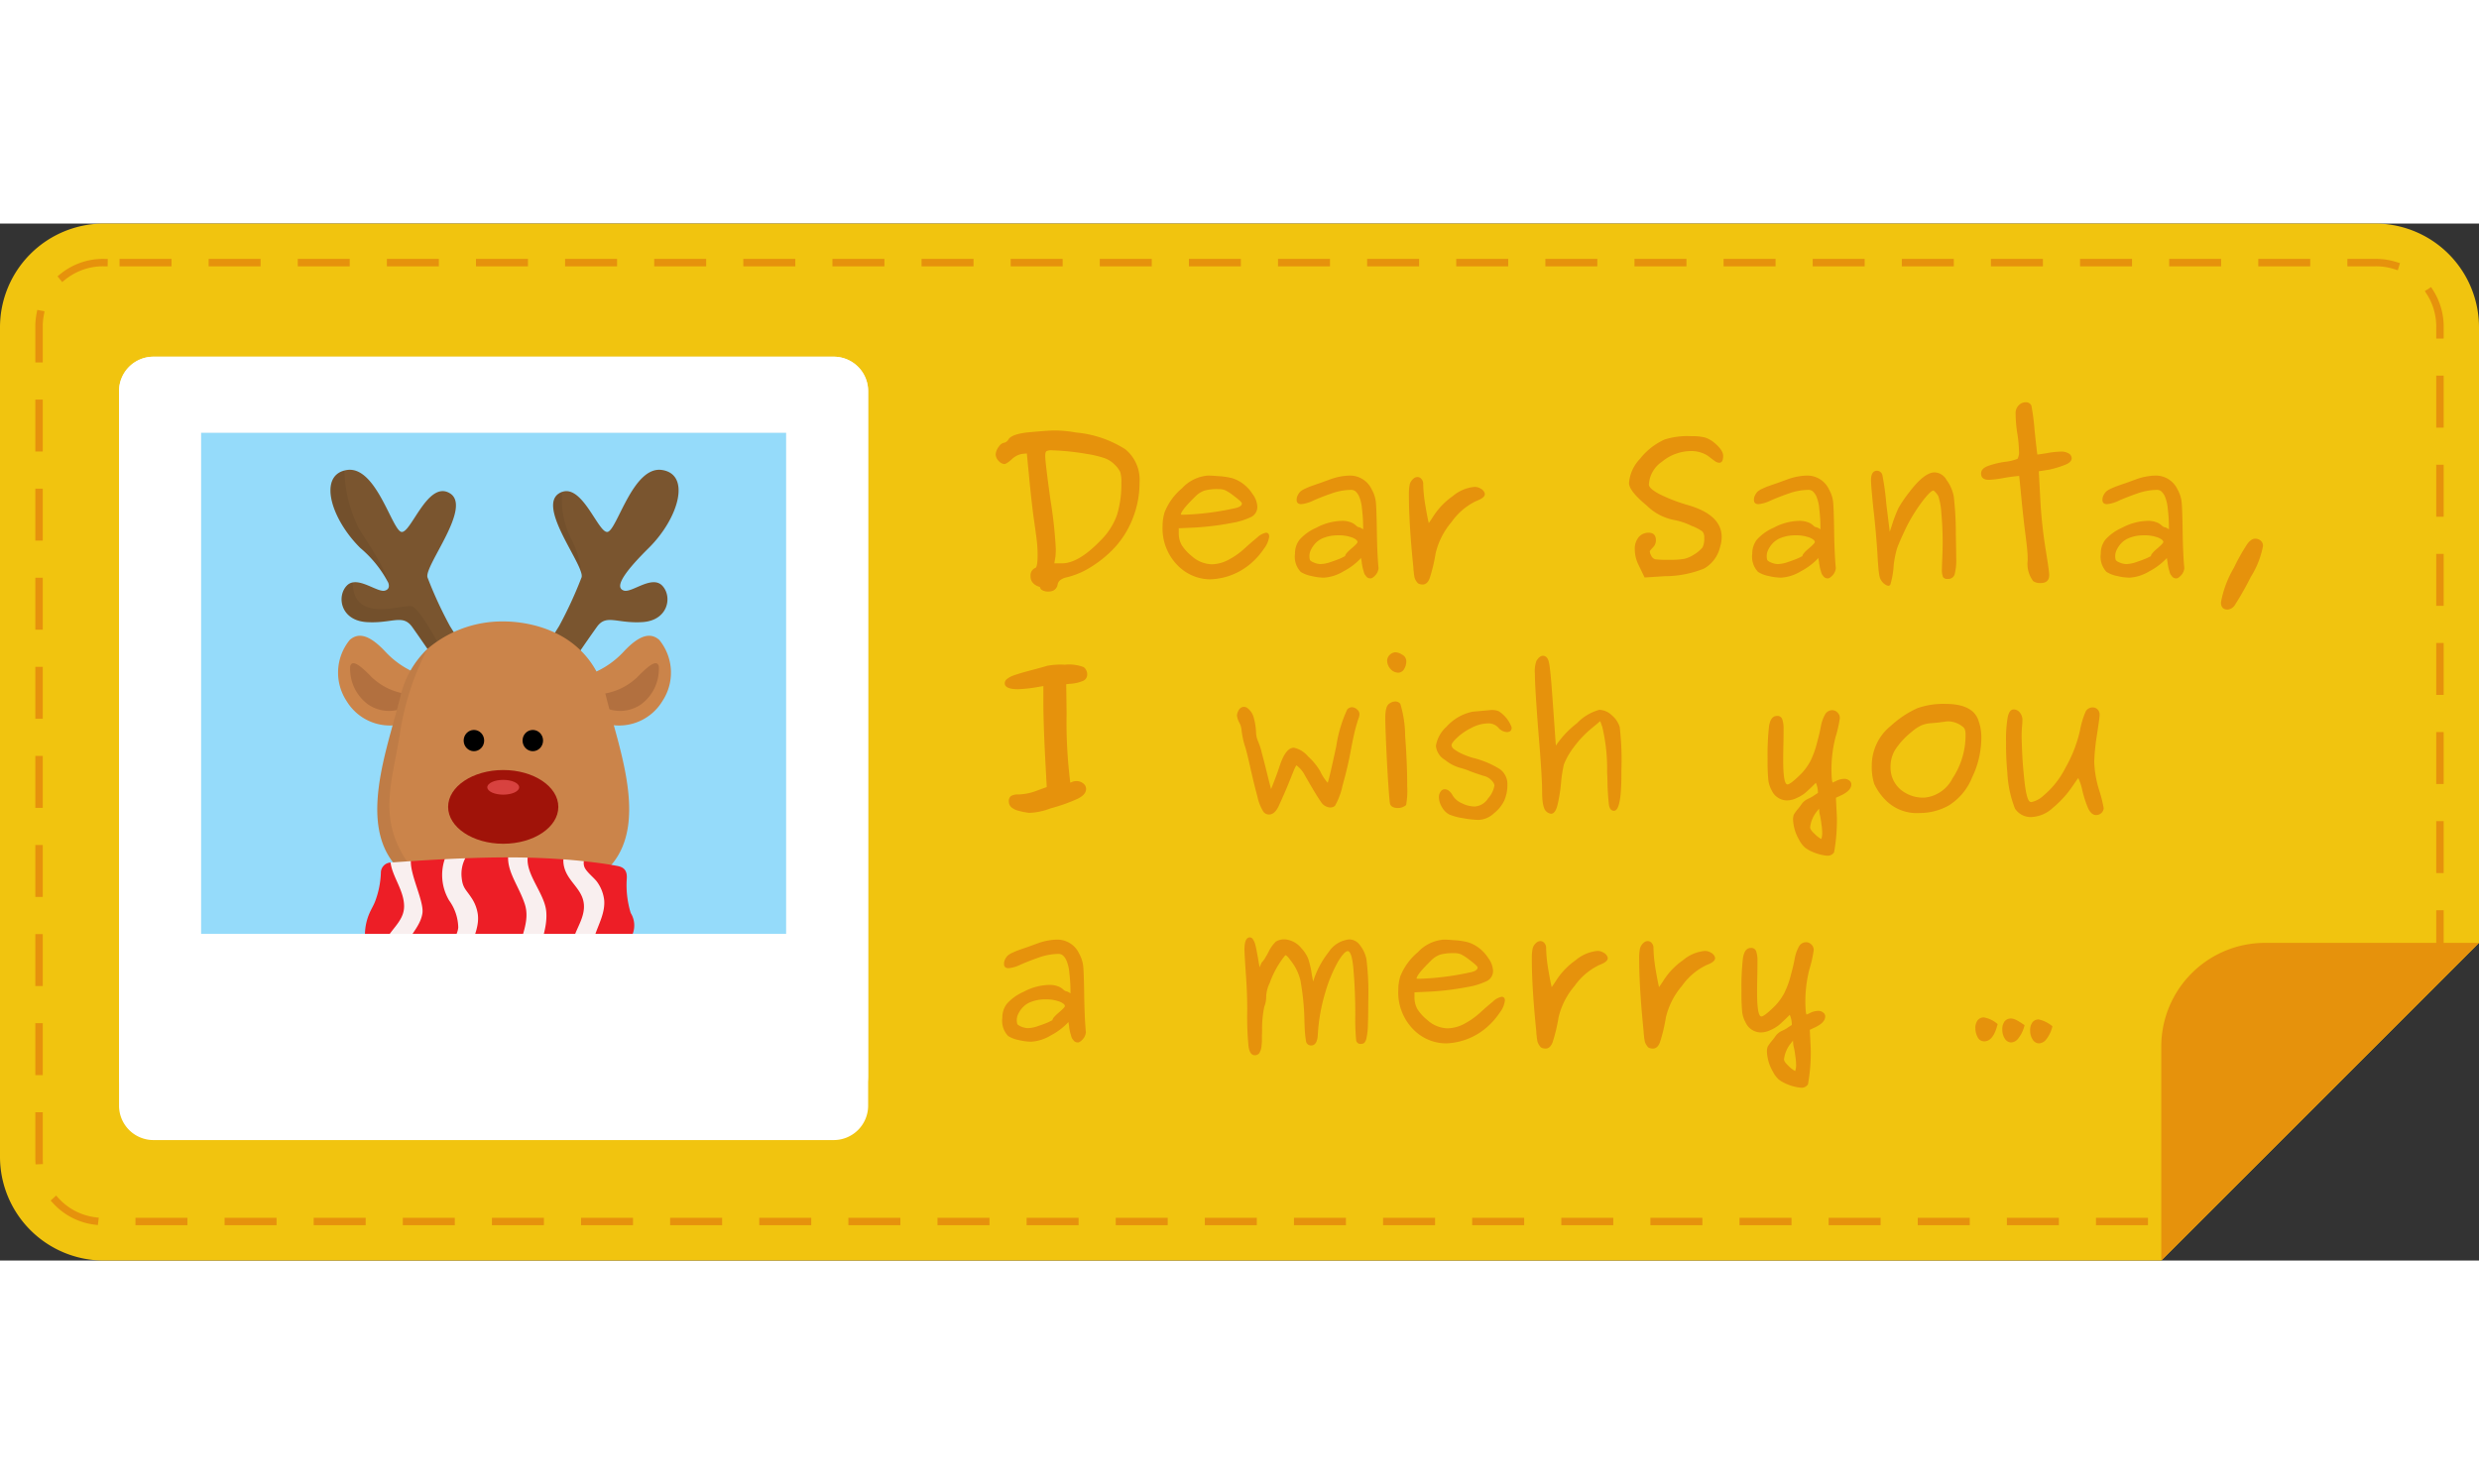
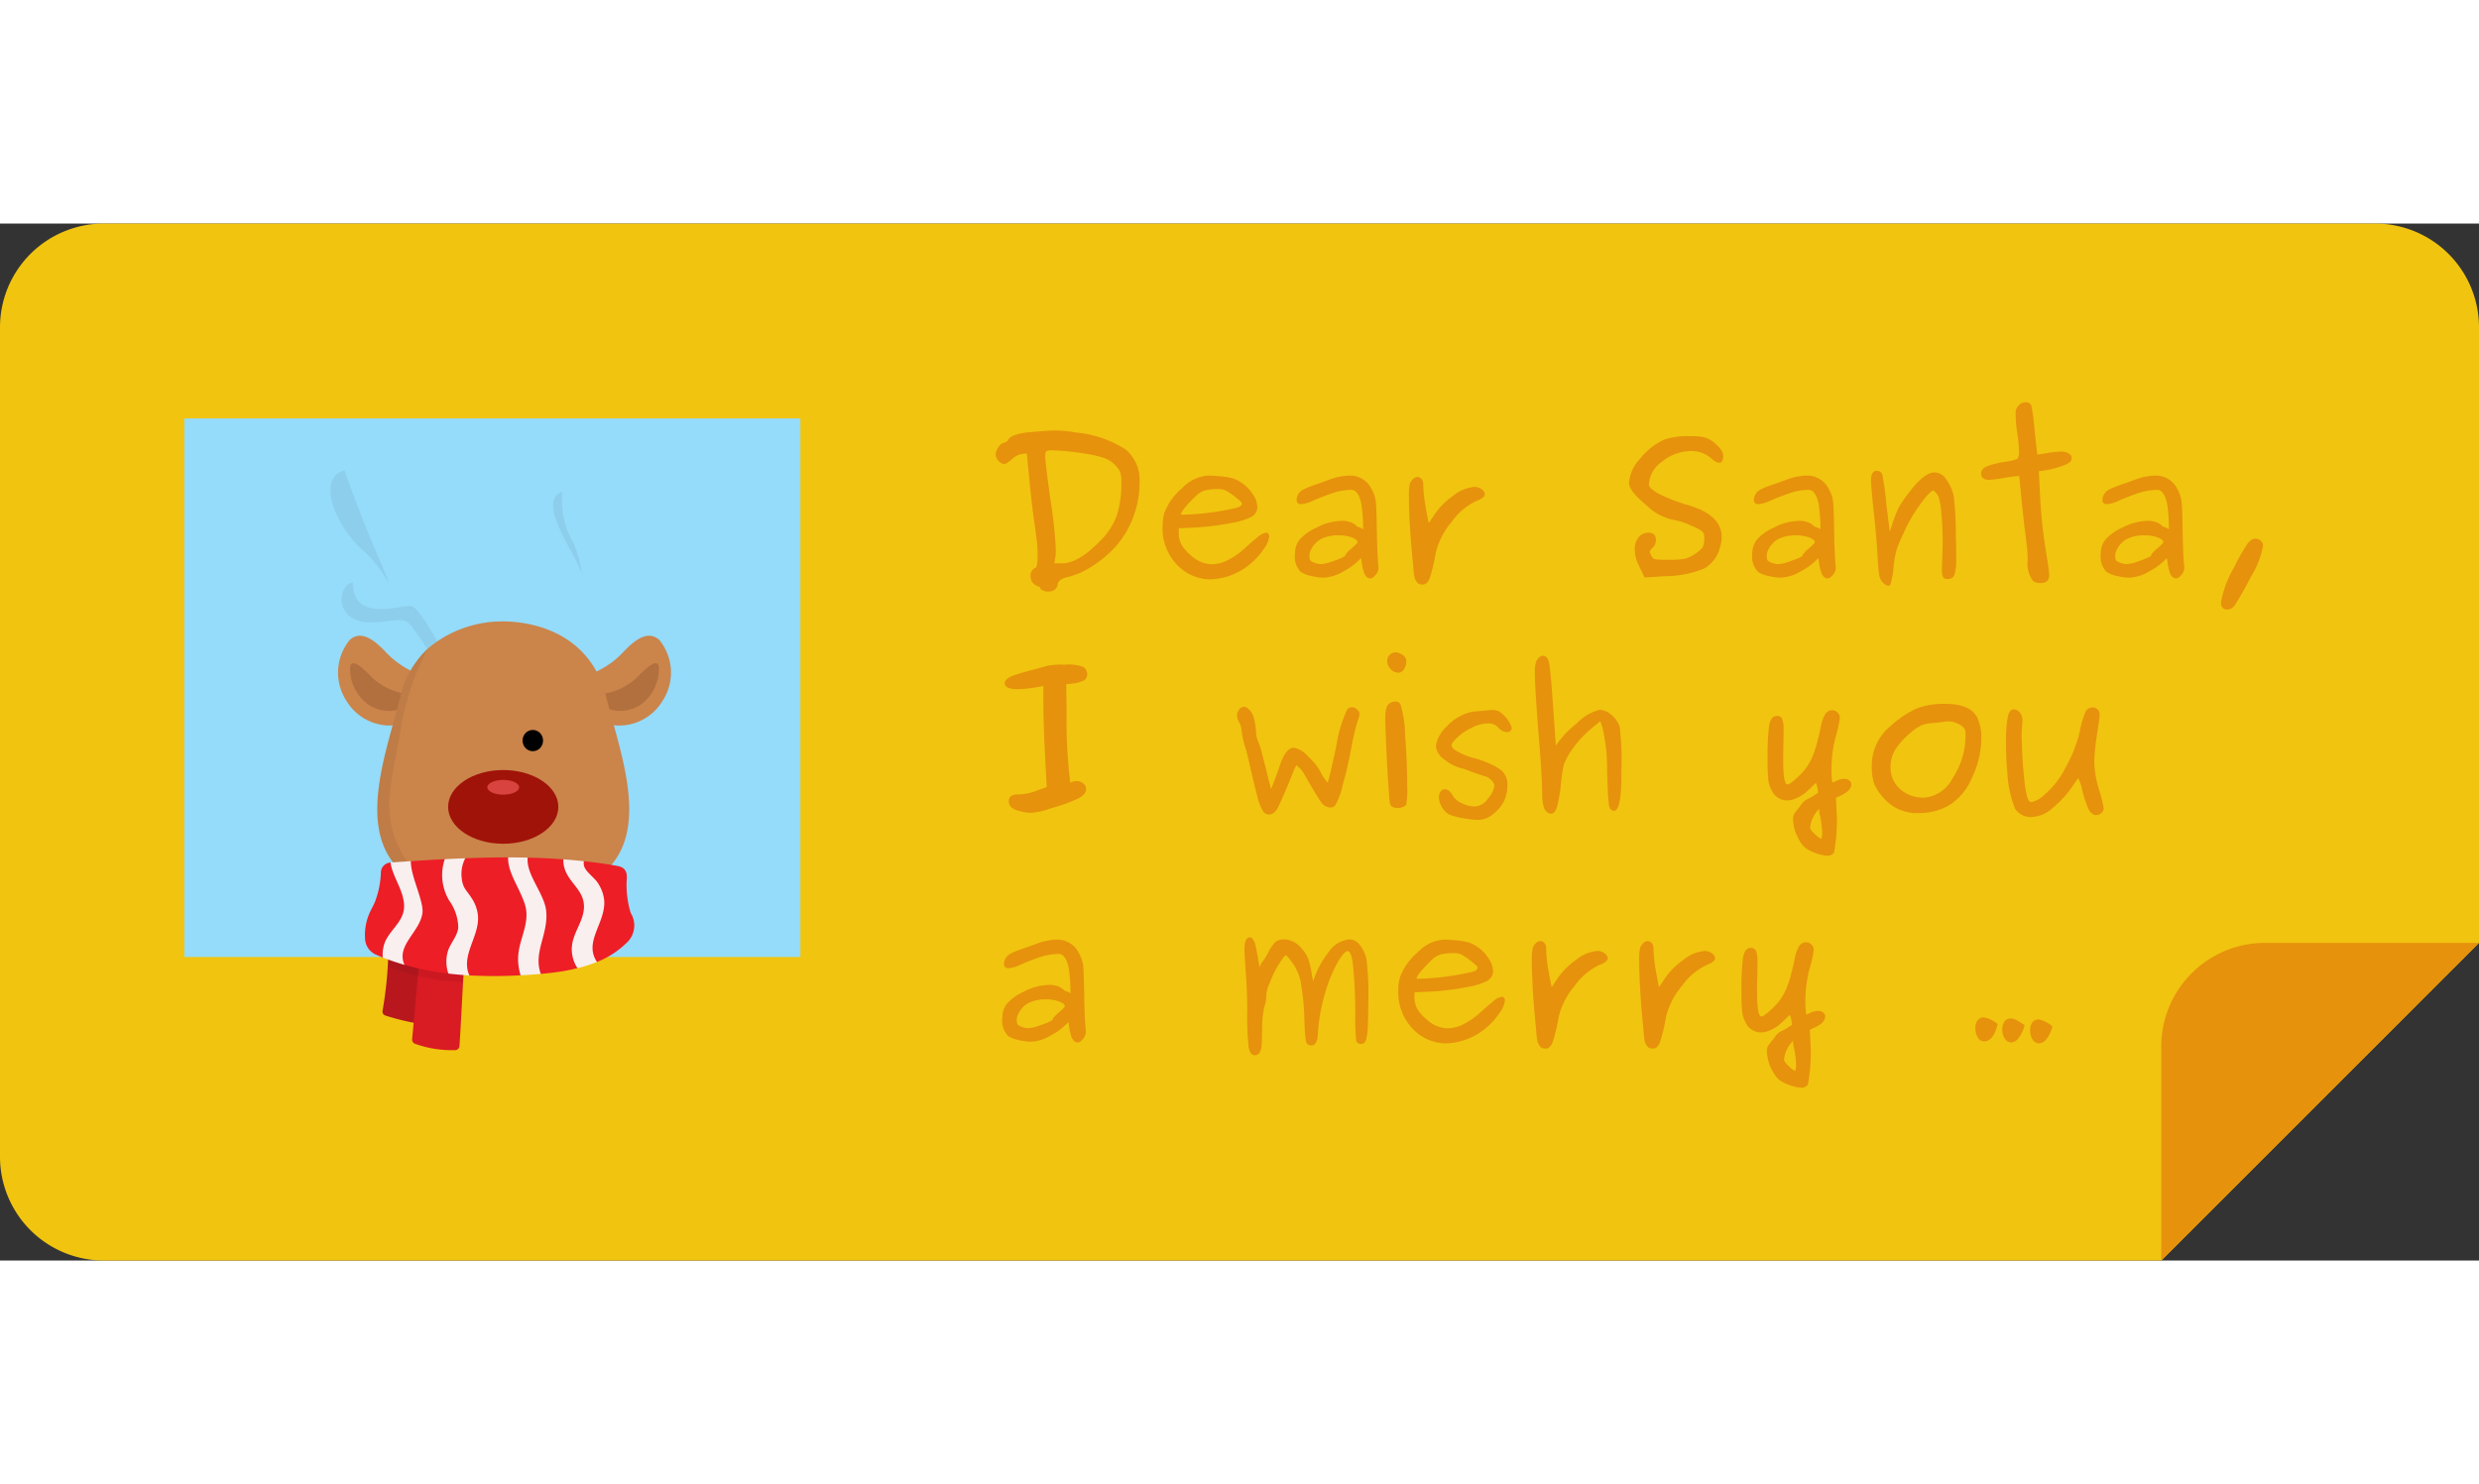
<svg xmlns="http://www.w3.org/2000/svg" width="227.107" height="136" viewBox="0 0 227.107 95.025">
  <rect x="0" y="0" width="227.107" height="95.025" fill="#333333" stroke="none" />
  <path fill="#f1c40f" fill-rule="evenodd" d="M9.528,0A9.508,9.508,0,0,0,0,9.528V85.496a9.508,9.508,0,0,0,9.528,9.528H197.999l29.108-29.108V9.528A9.508,9.508,0,0,0,217.579 0H9.528Z" />
  <rect width="56.439" height="49.354" x="16.888" y="17.857" fill="#95dbfa" />
-   <path fill="#7a552f" d="M60.675 33.185c.945.998.543 3.188-1.819 3.336-2.368.148-3.312-.773-4.18.449C53.802 38.186 52.332 40.353 52.332 40.353l-2.315-1.541 1.199-1.919a37.972 37.972 0 0 0 2.067-4.482.402.402 0 0 0 .012-.124s0-.035-.006-.094c-.195-1.447-4.003-6.271-2.072-7.469a1.277 1.277 0 0 1 .289-.136c1.895-.667 3.336 3.856 4.163 3.667.874-.195 2.315-6.07 4.978-5.674 2.669.402 1.547 4.411-1.216 7.15-2.763 2.734-2.988 3.679-2.267 3.903C57.888 33.858 59.725 32.187 60.675 33.185ZM42.419 38.812 40.104 40.353s-.313-.466-.738-1.081c-.496-.72-1.134-1.647-1.6-2.303-.709-.986-1.458-.579-2.964-.461a8.212 8.212 0 0 1-1.216.012c-2.368-.148-2.763-2.338-1.819-3.336a.997.997 0 0 1 .555-.301c.992-.177 2.356.933 2.952.75.295-.094.437-.307.301-.714a10.579 10.579 0 0 0-2.563-3.188c-2.681-2.657-3.814-6.507-1.452-7.103a2.257 2.257 0 0 1 .23-.047c2.663-.396 4.11 5.479 4.978 5.674.874.201 2.415-4.8 4.458-3.531S38.888 31.319 39.159 32.411a37.025 37.025 0 0 0 2.067 4.482Z" />
-   <path d="M40.281 38.717s-.396.248-.915.555c-.496-.72-1.134-1.647-1.6-2.303-.709-.986-1.458-.579-2.964-.461a8.212 8.212 0 0 1-1.216.012c-2.368-.148-2.763-2.338-1.819-3.336a.997.997 0 0 1 .555-.301c.006 3.921 4.718 1.86 5.479 2.22S40.281 38.717 40.281 38.717ZM35.575 32.919a10.579 10.579 0 0 0-2.563-3.188c-2.681-2.657-3.814-6.507-1.452-7.103a12.403 12.403 0 0 0 1.352 5.379C34.176 29.979 35.327 31.75 35.575 32.919ZM53.289 32.193c-.195-1.447-4.003-6.271-2.072-7.469a1.277 1.277 0 0 1 .289-.136 7.933 7.933 0 0 0 .768 4.198A8.758 8.758 0 0 1 53.289 32.193Z" opacity="0.06" />
+   <path d="M40.281 38.717s-.396.248-.915.555c-.496-.72-1.134-1.647-1.6-2.303-.709-.986-1.458-.579-2.964-.461a8.212 8.212 0 0 1-1.216.012c-2.368-.148-2.763-2.338-1.819-3.336a.997.997 0 0 1 .555-.301c.006 3.921 4.718 1.86 5.479 2.22S40.281 38.717 40.281 38.717ZM35.575 32.919a10.579 10.579 0 0 0-2.563-3.188c-2.681-2.657-3.814-6.507-1.452-7.103C34.176 29.979 35.327 31.75 35.575 32.919ZM53.289 32.193c-.195-1.447-4.003-6.271-2.072-7.469a1.277 1.277 0 0 1 .289-.136 7.933 7.933 0 0 0 .768 4.198A8.758 8.758 0 0 1 53.289 32.193Z" opacity="0.06" />
  <path fill="#cb844a" d="M38.905,41.473a8.06,8.06,0,0,1-3.581-2.22c-1.613-1.736-2.573-1.712-3.274-1.108a4.728,4.728,0,0,0-.303,5.601,4.643,4.643,0,0,0,4.946,2.15C38.137,45.543,38.905,41.473,38.905,41.473Z" />
  <path fill="#b2703f" d="M37.676,43.147a5.76,5.76,0,0,1-3.625-1.582c-1.459-1.521-1.828-1.428-1.966-1.014a4.037,4.037,0,0,0,1.597,3.487,3.386,3.386,0,0,0,3.671.154C37.446,43.945,37.676,43.147,37.676,43.147Z" />
  <path fill="#cb844a" d="M53.534,41.473a8.06,8.06,0,0,0,3.581-2.22c1.613-1.736,2.573-1.712,3.274-1.108a4.728,4.728,0,0,1,.303,5.601,4.643,4.643,0,0,1-4.946,2.15C54.302,45.543,53.534,41.473,53.534,41.473Z" />
  <path fill="#b2703f" d="M54.763,43.147a5.759,5.759,0,0,0,3.625-1.582c1.459-1.521,1.828-1.428,1.966-1.014a4.037,4.037,0,0,1-1.597,3.487,3.386,3.386,0,0,1-3.671.154C54.994,43.945,54.763,43.147,54.763,43.147Z" />
  <path fill="#cb844a" fill-rule="evenodd" d="M46.104,61.89a17.443,17.443,0,0,1-7.499-1.329c-6.773-3.236-3.289-11.691-1.931-17.188A8.722,8.722,0,0,1,39.16,38.975a10.562,10.562,0,0,1,6.944-2.515c.779,0,7.723.006,9.43,6.914C57.24,50.288,62.306,61.89,46.104,61.89Z" />
  <path d="M37.808,59.18a5.351,5.351,0,0,1,.797,1.382c-6.773-3.236-3.289-11.691-1.931-17.188A8.722,8.722,0,0,1,39.16,38.975a24.773,24.773,0,0,0-2.527,7.782C35.906,51.42,34.413,54.787,37.808,59.18Z" opacity="0.06" />
  <ellipse cx="46.102" cy="53.455" fill="#a01309" rx="5.048" ry="3.378" />
  <ellipse cx="46.102" cy="51.657" fill="#d8423f" data-name="path5648" rx="1.459" ry="0.677" />
-   <ellipse cx="43.417" cy="47.377" rx="0.94" ry="0.974" />
  <ellipse cx="48.812" cy="47.377" rx="0.94" ry="0.974" />
  <g>
    <path fill="#b8171e" d="M40.174,67.772v.012c-.112.484-.224.986-.342,1.5-.283,1.264-.573,2.574-.844,3.761a.37.37,0,0,1-.407.289c-.23-.024-.461-.059-.685-.1a20.295,20.295,0,0,1-2.604-.667.368.368,0,0,1-.248-.419,35.872,35.872,0,0,0,.478-4.039c.024-.354.041-.703.053-1.051a.366.366,0,0,1,.431-.354c1.287.236,2.58.39,3.867.62A.371.371,0,0,1,40.174,67.772Z" />
    <path fill="#d91b23" d="M42.507,68.215c-.03.425-.053.85-.083,1.281-.112,1.948-.201,3.956-.331,5.869a.405.405,0,0,1-.366.378,10.024,10.024,0,0,1-3.684-.573.416.416,0,0,1-.289-.431l.142-1.506q.195-2.134.39-4.269c.035-.337.065-.667.094-1.004a.398.398,0,0,1,.478-.36,13.129,13.129,0,0,0,1.317.183,10.579,10.579,0,0,0,1.884.006A.401.401,0,0,1,42.507,68.215Z" />
    <path d="M42.507,68.215c-.03.425-.053.85-.083,1.281a16.809,16.809,0,0,1-2.592-.213c-.543-.089-1.069-.201-1.547-.319a22.228,22.228,0,0,1-2.763-.856c.024-.354.041-.703.053-1.051a.366.366,0,0,1,.431-.354c1.287.236,2.58.39,3.867.62a.371.371,0,0,1,.301.449v.012a10.579,10.579,0,0,0,1.884.006A.401.401,0,0,1,42.507,68.215Z" opacity="0.06" />
    <path fill="#ed1e26" d="M57.567,65.751a8.186,8.186,0,0,1-2.876,1.913l-1.086-.833-.703,1.399c-.431.112-.874.201-1.317.278-.661.112-1.329.183-1.996.248l-1.346-.661-.549.791a42.937,42.937,0,0,1-4.694.012L41.92,67.871l-.844.856a25.172,25.172,0,0,1-4.015-.797L36.004,66.702l-.939.555c-.201-.083-.407-.165-.608-.254a1.668,1.668,0,0,1-1.01-1.423,5.049,5.049,0,0,1,.461-2.515c.159-.342.36-.667.484-1.021a8.195,8.195,0,0,0,.502-2.551.933.933,0,0,1,.88-.939h.006l1.104.585.756-.709c1.033-.071,2.072-.13,3.106-.183l.579.514,1.299-.596c1.311-.053,2.616-.083,3.927-.083l1.163.738.626-.714q1.647.035,3.277.159l1.128.72.744-.549c1.11.118,1.901.218,3.005.419.543.094,1.01.313.921,1.252a8.742,8.742,0,0,0,.366,3.07A2.17,2.17,0,0,1,57.567,65.751Z" />
    <path fill="#f9efef" d="M38.7 63.193c-.247 1.75-2.451 2.967-1.641 4.738-.671-.195-1.334-.416-1.992-.676a3.25 3.25 0 0 1 .104-1.126c.364-1.321 1.845-2.075 1.849-3.556.009-1.442-1.087-2.737-1.239-4.019.619-.043 1.239-.087 1.858-.126C37.6 59.771 38.851 62.114 38.7 63.193ZM43 68.897q-.968-.052-1.923-.169a3.398 3.398 0 0 1-.065-1.979c.208-.775.909-1.442.97-2.256a4.387 4.387 0 0 0-.836-2.464 4.573 4.573 0 0 1-.403-3.781c.624-.035 1.252-.061 1.88-.082a3.106 3.106 0 0 0-.329 1.776c.095.944.385 1.07.858 1.789a3.597 3.597 0 0 1 .615 1.52C44.061 65.207 42.156 67 43 68.897ZM49.544 68.758c-.191.017-.385.035-.576.048-.424.03-.849.061-1.273.082a4.952 4.952 0 0 1-.23-1.563c.022-1.745 1.191-3.231.602-4.998-.524-1.563-1.546-2.828-1.52-4.244.598 0 1.195.009 1.793.022-.147 1.602 1.555 3.3 1.702 4.929C50.229 65.189 48.83 66.788 49.544 68.758ZM54.69 67.662a12.797 12.797 0 0 1-1.784.572 3.12 3.12 0 0 1-.524-1.776c.017-1.256.849-2.187 1.07-3.365.372-2.031-1.546-2.616-1.815-4.361a1.923 1.923 0 0 1-.022-.468q.936.065 1.871.169a1.099 1.099 0 0 0 .035.476c.152.498.944 1.048 1.226 1.486a3.519 3.519 0 0 1 .606 1.628C55.504 64.094 53.438 65.804 54.69 67.662Z" />
  </g>
-   <path fill="#eceff1" fill-rule="evenodd" d="M14.065,12.2a3.153,3.153,0,0,0-3.16,3.16V78.104a3.154,3.154,0,0,0,3.16,3.161H76.372a3.154,3.154,0,0,0,3.16-3.161V15.36a3.153,3.153,0,0,0-3.16-3.16Zm4.345,6.955H72.027V65.095H18.41V19.155Z" />
-   <path fill="#fff" fill-rule="evenodd" d="M14.065,12.2a3.153,3.153,0,0,0-3.16,3.16V80.825a3.154,3.154,0,0,0,3.16,3.161H76.372a3.154,3.154,0,0,0,3.16-3.161V15.36a3.153,3.153,0,0,0-3.16-3.16Zm4.345,6.955H72.027V65.095H18.41Z" />
  <g fill="#e6920c">
    <path d="M96.385 20.779a.987.987 0 0 0-.527.085q-.102.085-.102.442 0 .544.476 3.997a41.025 41.025 0 0 1 .493 4.508q0 .374-.034.714l-.102.612h.697q1.514 0 3.521-2.075a6.239 6.239 0 0 0 1.531-2.381 9.698 9.698 0 0 0 .391-2.96 2.954 2.954 0 0 0-.102-.953 2.37 2.37 0 0 0-.493-.663 2.55 2.55 0 0 0-.902-.595 9.545 9.545 0 0 0-1.616-.391 22.869 22.869 0 0 0-3.232-.34Zm-5.171.391a1.359 1.359 0 0 1 .306-.748.771.771 0 0 1 .544-.357.633.633 0 0 0 .323-.289q.323-.493 1.837-.646 1.786-.17 2.449-.17a11.899 11.899 0 0 1 1.905.187 10.125 10.125 0 0 1 4.508 1.531 3.594 3.594 0 0 1 1.31 3.045 8.773 8.773 0 0 1-.646 3.351 8.408 8.408 0 0 1-1.667 2.654A10.5 10.5 0 0 1 99.906 31.495a7.24 7.24 0 0 1-2.245.936 1.363 1.363 0 0 0-.561.272.617.617 0 0 0-.204.357.718.718 0 0 1-.136.34.677.677 0 0 1-.374.272 1.233 1.233 0 0 1-.357.051 1.098 1.098 0 0 1-.527-.119.355.355 0 0 1-.221-.289l-.255-.102a1.106 1.106 0 0 1-.442-.34.851.851 0 0 1-.17-.561.724.724 0 0 1 .459-.765q.187-.136.187-1.208A11.239 11.239 0 0 0 94.973 28.978q-.085-.698-.289-2.109-.187-1.429-.357-3.164l-.255-2.637-.391.034a1.816 1.816 0 0 0-1.004.51q-.476.425-.68.425a.795.795 0 0 1-.51-.289.9.9 0 0 1-.272-.578ZM115.968 28.331q.306-0.0.306.357a2.328 2.328 0 0 1-.493 1.123 6.538 6.538 0 0 1-.987 1.157 6.001 6.001 0 0 1-3.929 1.633 4.214 4.214 0 0 1-3.011-1.31 4.803 4.803 0 0 1-1.344-3.606 4.117 4.117 0 0 1 .187-1.242 5.564 5.564 0 0 1 1.599-2.194 3.602 3.602 0 0 1 2.381-1.157q.306 0 .902.051a6.382 6.382 0 0 1 1.293.187 3.096 3.096 0 0 1 .885.425 3.546 3.546 0 0 1 .987 1.021 2.107 2.107 0 0 1 .442 1.14 1.025 1.025 0 0 1-.527.953 6.361 6.361 0 0 1-1.786.561 25.344 25.344 0 0 1-3.402.425l-1.48.068v.442a2.189 2.189 0 0 0 .272 1.106 4.259 4.259 0 0 0 .919 1.004 2.865 2.865 0 0 0 1.837.748 3.385 3.385 0 0 0 1.582-.442 6.922 6.922 0 0 0 1.412-1.004q.595-.544 1.14-.987a1.669 1.669 0 0 1 .816-.459Zm-2.194-2.688q0-.136-.748-.697a4.651 4.651 0 0 0-.782-.51 1.599 1.599 0 0 0-.646-.102 4.286 4.286 0 0 0-1.259.136 2.174 2.174 0 0 0-.833.544q-1.327 1.293-1.327 1.667l-.017-.017a1.641 1.641 0 0 0 .306.017 25.212 25.212 0 0 0 4.576-.578Q113.773 25.967 113.773 25.644ZM123.23 30.474q0-.204.561-.68t.578-.612a.34.34 0 0 0-.102-.187 1.434 1.434 0 0 0-.544-.272 3.39 3.39 0 0 0-1.123-.153 3.561 3.561 0 0 0-1.31.221 2.056 2.056 0 0 0-.816.544 2.531 2.531 0 0 0-.391.595 1.218 1.218 0 0 0-.119.476 1.196 1.196 0 0 0 .051.442.981.981 0 0 0 .323.204 1.732 1.732 0 0 0 .629.153 3.078 3.078 0 0 0 .936-.187q.561-.187.953-.357l.374-.187Zm3.062 1.089a1.107 1.107 0 0 1-.306.68q-.255.272-.425.272a.639.639 0 0 1-.204-.034.521.521 0 0 1-.17-.119 1.12 1.12 0 0 0-.136-.17 1.236 1.236 0 0 1-.102-.238 1.609 1.609 0 0 0-.068-.238 2.225 2.225 0 0 1-.068-.289q-.034-.187-.051-.272a1.721 1.721 0 0 0-.034-.272 1.839 1.839 0 0 1-.034-.238 5.934 5.934 0 0 1-1.616 1.225 3.92 3.92 0 0 1-1.803.578 5.188 5.188 0 0 1-1.14-.153 2.774 2.774 0 0 1-.97-.374 2.014 2.014 0 0 1-.527-1.667 2.037 2.037 0 0 1 .425-1.293 4.429 4.429 0 0 1 1.531-1.089 5.182 5.182 0 0 1 2.33-.629 2.185 2.185 0 0 1 .782.119 1.35 1.35 0 0 1 .493.289 1.281 1.281 0 0 0 .204.153 1.028 1.028 0 0 1 .476.221 14.234 14.234 0 0 0-.102-1.871 3.741 3.741 0 0 0-.255-1.123 1.413 1.413 0 0 0-.34-.493.633.633 0 0 0-.408-.136 5.532 5.532 0 0 0-1.769.323q-.936.323-1.701.663a3.206 3.206 0 0 1-1.089.323q-.425 0-.425-.391a.874.874 0 0 1 .102-.425 1.295 1.295 0 0 1 .238-.34 1.808 1.808 0 0 1 .459-.272 5.254 5.254 0 0 1 .578-.238q.272-.102.782-.272.51-.187.885-.323a5.52 5.52 0 0 1 1.786-.357 2.198 2.198 0 0 1 2.058 1.293 2.975 2.975 0 0 1 .357 1.055q.068.476.102 2.773.034 2.16.153 3.351ZM135.076 24.13a1.015 1.015 0 0 1 .561.153.739.739 0 0 1 .306.272.468.468 0 0 1 .085.238q0 .34-.782.629a5.864 5.864 0 0 0-2.262 1.922 6.847 6.847 0 0 0-1.463 2.875 15.257 15.257 0 0 1-.544 2.279q-.221.578-.646.578a.864.864 0 0 1-.306-.051.379.379 0 0 1-.204-.153q-.085-.119-.136-.204a1.151 1.151 0 0 1-.102-.272q-.034-.204-.051-.289a2.387 2.387 0 0 0-.034-.323q-.017-.238-.017-.289-.408-3.98-.408-6.685a4.235 4.235 0 0 1 .068-.868 1.012 1.012 0 0 1 .34-.561.548.548 0 0 1 .374-.153.467.467 0 0 1 .374.187.661.661 0 0 1 .153.459 13.195 13.195 0 0 0 .17 1.786q.187 1.14.34 1.786.136-.187.391-.578A6.588 6.588 0 0 1 133.086 24.98a3.585 3.585 0 0 1 1.99-.85ZM151.041 28.331q.663-0.0.663.714a.934.934 0 0 1-.289.646q-.272.289-.272.357a.914.914 0 0 0 .119.357.612.612 0 0 0 .357.357 9.238 9.238 0 0 0 1.31.051 7.878 7.878 0 0 0 1.361-.085 2.757 2.757 0 0 0 .868-.374 3.148 3.148 0 0 0 .816-.68 1.73 1.73 0 0 0 .153-.868.794.794 0 0 0-.17-.595 4.255 4.255 0 0 0-.987-.51 6.09 6.09 0 0 0-1.548-.527 4.841 4.841 0 0 1-2.551-1.327q-1.633-1.344-1.633-2.075a3.607 3.607 0 0 1 1.004-2.211 6.068 6.068 0 0 1 2.245-1.769 6.979 6.979 0 0 1 2.5-.306 4.601 4.601 0 0 1 1.208.119 2.495 2.495 0 0 1 .851.476q.816.68.816 1.208 0 .629-.357.629a.761.761 0 0 1-.425-.17q-.238-.17-.476-.357a2.342 2.342 0 0 0-.68-.374 2.728 2.728 0 0 0-.987-.17 4.211 4.211 0 0 0-2.671.97 2.718 2.718 0 0 0-1.208 2.092q0 .374 1.004.902a15.236 15.236 0 0 0 2.637 1.004q3.028.902 3.028 2.909a3.158 3.158 0 0 1-.153.936 3.068 3.068 0 0 1-1.463 1.956 9.602 9.602 0 0 1-3.606.697l-1.837.119-.527-1.089a3.251 3.251 0 0 1-.374-1.497 1.646 1.646 0 0 1 .34-1.089 1.163 1.163 0 0 1 .936-.425ZM165.123 30.474q0-.204.561-.68t.578-.612a.34.34 0 0 0-.102-.187 1.434 1.434 0 0 0-.544-.272 3.39 3.39 0 0 0-1.123-.153 3.561 3.561 0 0 0-1.31.221 2.055 2.055 0 0 0-.816.544 2.531 2.531 0 0 0-.391.595 1.218 1.218 0 0 0-.119.476 1.198 1.198 0 0 0 .051.442.981.981 0 0 0 .323.204 1.732 1.732 0 0 0 .629.153 3.078 3.078 0 0 0 .936-.187q.561-.187.953-.357l.374-.187Zm3.062 1.089a1.107 1.107 0 0 1-.306.68q-.255.272-.425.272a.639.639 0 0 1-.204-.034.521.521 0 0 1-.17-.119 1.118 1.118 0 0 0-.136-.17 1.235 1.235 0 0 1-.102-.238 1.607 1.607 0 0 0-.068-.238 2.229 2.229 0 0 1-.068-.289q-.034-.187-.051-.272a1.723 1.723 0 0 0-.034-.272 1.838 1.838 0 0 1-.034-.238 5.934 5.934 0 0 1-1.616 1.225 3.92 3.92 0 0 1-1.803.578 5.188 5.188 0 0 1-1.14-.153 2.774 2.774 0 0 1-.97-.374 2.014 2.014 0 0 1-.527-1.667 2.037 2.037 0 0 1 .425-1.293 4.429 4.429 0 0 1 1.531-1.089 5.182 5.182 0 0 1 2.33-.629 2.185 2.185 0 0 1 .782.119 1.35 1.35 0 0 1 .493.289 1.282 1.282 0 0 0 .204.153 1.028 1.028 0 0 1 .476.221 14.236 14.236 0 0 0-.102-1.871 3.741 3.741 0 0 0-.255-1.123 1.414 1.414 0 0 0-.34-.493.633.633 0 0 0-.408-.136 5.532 5.532 0 0 0-1.769.323q-.936.323-1.701.663a3.206 3.206 0 0 1-1.089.323q-.425 0-.425-.391a.874.874 0 0 1 .102-.425 1.295 1.295 0 0 1 .238-.34 1.808 1.808 0 0 1 .459-.272 5.255 5.255 0 0 1 .578-.238q.272-.102.782-.272.51-.187.885-.323a5.52 5.52 0 0 1 1.786-.357 2.198 2.198 0 0 1 2.058 1.293 2.974 2.974 0 0 1 .357 1.055q.068.476.102 2.773.034 2.16.153 3.351ZM171.407 23.534q0-.885.561-.885a.527.527 0 0 1 .493.459 24.369 24.369 0 0 1 .34 2.483q.051.459.085.714l.238 1.939.187-.561a12.563 12.563 0 0 1 .612-1.616 11.853 11.853 0 0 1 .987-1.446q1.378-1.82 2.33-1.82a1.307 1.307 0 0 1 1.089.697 3.607 3.607 0 0 1 .663 1.531 29.865 29.865 0 0 1 .187 3.504q.034 1.735.034 2.109a5.058 5.058 0 0 1-.153 1.531.608.608 0 0 1-.629.391.458.458 0 0 1-.425-.17 1.738 1.738 0 0 1-.102-.731q0-.255.034-1.055.034-.799.034-1.327 0-1.446-.119-2.705a6.187 6.187 0 0 0-.272-1.582 1.252 1.252 0 0 0-.17-.255 1.136 1.136 0 0 0-.187-.204q-.068-.068-.102-.068-.272 0-1.123 1.14A15.201 15.201 0 0 0 174.588 27.94q-.595 1.259-.799 1.837a8.646 8.646 0 0 0-.306 1.565 7.619 7.619 0 0 1-.306 1.752.243.243 0 0 1-.187.102.96.96 0 0 1-.544-.357 1.186 1.186 0 0 1-.238-.425 5.914 5.914 0 0 1-.119-.816q-.051-.561-.085-1.191-.034-.646-.136-1.854-.102-1.225-.255-2.534-.204-2.041-.204-2.483ZM184.979 23.126a14.044 14.044 0 0 0-1.497.204 9.688 9.688 0 0 1-1.259.153q-.731 0-.731-.578 0-.459.646-.697a7.961 7.961 0 0 1 1.531-.374 4.454 4.454 0 0 0 1.157-.272 1.198 1.198 0 0 0 .136-.731 10.906 10.906 0 0 0-.153-1.599 11.747 11.747 0 0 1-.153-1.786 1.013 1.013 0 0 1 .289-.799.903.903 0 0 1 .629-.272.541.541 0 0 1 .527.306 20.944 20.944 0 0 1 .289 2.228q.204 1.956.255 2.262.136-.017.902-.136a7.556 7.556 0 0 1 1.191-.136 1.351 1.351 0 0 1 .816.187.525.525 0 0 1 .238.408q0 .323-.442.544a8.866 8.866 0 0 1-1.599.51l-.97.153.136 2.586a43.328 43.328 0 0 0 .476 4.491q.34 2.092.34 2.415 0 .748-.782.748a1.112 1.112 0 0 1-.68-.17 2.619 2.619 0 0 1-.51-1.922 10.929 10.929 0 0 0-.068-1.208q-.068-.629-.238-1.939-.153-1.327-.289-2.739-.17-1.769-.187-1.837ZM197.05 30.474q0-.204.561-.68t.578-.612a.34.34 0 0 0-.102-.187 1.434 1.434 0 0 0-.544-.272 3.39 3.39 0 0 0-1.123-.153 3.561 3.561 0 0 0-1.31.221 2.056 2.056 0 0 0-.816.544 2.531 2.531 0 0 0-.391.595 1.218 1.218 0 0 0-.119.476 1.196 1.196 0 0 0 .051.442.982.982 0 0 0 .323.204 1.732 1.732 0 0 0 .629.153 3.078 3.078 0 0 0 .936-.187q.561-.187.953-.357l.374-.187ZM200.112 31.563a1.107 1.107 0 0 1-.306.68q-.255.272-.425.272a.639.639 0 0 1-.204-.034.521.521 0 0 1-.17-.119 1.118 1.118 0 0 0-.136-.17 1.235 1.235 0 0 1-.102-.238 1.607 1.607 0 0 0-.068-.238 2.229 2.229 0 0 1-.068-.289q-.034-.187-.051-.272a1.72 1.72 0 0 0-.034-.272 1.837 1.837 0 0 1-.034-.238 5.934 5.934 0 0 1-1.616 1.225 3.921 3.921 0 0 1-1.803.578 5.188 5.188 0 0 1-1.14-.153 2.774 2.774 0 0 1-.97-.374 2.014 2.014 0 0 1-.527-1.667 2.037 2.037 0 0 1 .425-1.293 4.429 4.429 0 0 1 1.531-1.089 5.182 5.182 0 0 1 2.33-.629 2.185 2.185 0 0 1 .782.119 1.35 1.35 0 0 1 .493.289 1.281 1.281 0 0 0 .204.153 1.028 1.028 0 0 1 .476.221 14.234 14.234 0 0 0-.102-1.871 3.741 3.741 0 0 0-.255-1.123 1.413 1.413 0 0 0-.34-.493.633.633 0 0 0-.408-.136 5.532 5.532 0 0 0-1.769.323q-.936.323-1.701.663a3.206 3.206 0 0 1-1.089.323q-.425 0-.425-.391a.874.874 0 0 1 .102-.425 1.295 1.295 0 0 1 .238-.34 1.808 1.808 0 0 1 .459-.272 5.256 5.256 0 0 1 .578-.238q.272-.102.782-.272.51-.187.885-.323a5.52 5.52 0 0 1 1.786-.357 2.198 2.198 0 0 1 2.058 1.293 2.975 2.975 0 0 1 .357 1.055q.068.476.102 2.773.034 2.16.153 3.351ZM206.6 28.875a.789.789 0 0 1 .493.17.596.596 0 0 1 .221.527 8.13 8.13 0 0 1-1.123 2.824 26.61 26.61 0 0 1-1.412 2.5.884.884 0 0 1-.697.476q-.612-0-.612-.663a9.401 9.401 0 0 1 1.174-3.147 18.548 18.548 0 0 1 1.208-2.16q.374-.527.748-.527ZM98.052 51.244a1.131 1.131 0 0 1 .561-.153.95.95 0 0 1 .612.204.631.631 0 0 1 .272.527q0 .493-.731.868a15.353 15.353 0 0 1-2.534.902 5.794 5.794 0 0 1-1.922.408 2.146 2.146 0 0 1-.357-.051 4.994 4.994 0 0 1-.629-.136 1.555 1.555 0 0 1-.646-.306.676.676 0 0 1-.255-.527.591.591 0 0 1 .204-.527 1.275 1.275 0 0 1 .68-.136 5.13 5.13 0 0 0 1.701-.357l.885-.323L95.739 48.726q-.153-3.062-.153-4.865V42.381l-.306.051a13.294 13.294 0 0 1-2.007.238q-1.225 0-1.225-.544a.5.5 0 0 1 .204-.391 2.12 2.12 0 0 1 .646-.34q.442-.153.868-.272t1.072-.289q.646-.17 1.089-.306a6.767 6.767 0 0 1 1.633-.102 3.751 3.751 0 0 1 1.718.221.837.837 0 0 1 .323.663.623.623 0 0 1-.374.595 3.637 3.637 0 0 1-1.225.272l-.323.034.034 2.671a44.354 44.354 0 0 0 .34 6.362ZM113.319 45.086a1.155 1.155 0 0 1 .204-.561.537.537 0 0 1 .425-.238.573.573 0 0 1 .323.102 1.617 1.617 0 0 1 .595.919 5.878 5.878 0 0 1 .204 1.276 2.189 2.189 0 0 0 .187.868 6.251 6.251 0 0 1 .34 1.055q.221.816.476 1.854.255 1.038.374 1.463.527-1.31.799-2.16.544-1.633 1.293-1.633a2.317 2.317 0 0 1 1.293.799A5.562 5.562 0 0 1 120.974 50.24a3.957 3.957 0 0 0 .663 1.004q.153-.425.782-3.351a12.286 12.286 0 0 1 1.004-3.368.565.565 0 0 1 .425-.204.692.692 0 0 1 .476.204.564.564 0 0 1 .221.442 1.456 1.456 0 0 1-.102.425q-.102.272-.306 1.038-.187.766-.391 1.871-.272 1.497-.748 3.181a6.397 6.397 0 0 1-.697 1.871.65.65 0 0 1-.476.153 1.065 1.065 0 0 1-.816-.527q-.391-.527-1.582-2.62a2.546 2.546 0 0 0-.663-.714 2.947 2.947 0 0 0-.238.476q-.136.34-.493 1.225-.357.868-.816 1.871-.391.936-.953.936a.645.645 0 0 1-.51-.238 4.398 4.398 0 0 1-.561-1.412q-.306-1.123-.629-2.568-.323-1.446-.476-1.939a7.771 7.771 0 0 1-.34-1.514 1.77 1.77 0 0 0-.221-.765 1.811 1.811 0 0 1-.204-.629ZM127.268 43.997a.977.977 0 0 1 .561-.204.579.579 0 0 1 .459.221 10.446 10.446 0 0 1 .442 2.96q.187 2.449.187 4.576a7.222 7.222 0 0 1-.102 1.735 1.149 1.149 0 0 1-.731.272q-.595 0-.731-.357-.085-.272-.272-3.538-.17-3.283-.17-4.389 0-1.038.357-1.276ZM127.081 40.017a.775.775 0 0 1 .272-.527.799.799 0 0 1 .493-.204 1.299 1.299 0 0 1 .612.221.669.669 0 0 1 .374.595 1.341 1.341 0 0 1-.204.731.62.62 0 0 1-.544.323.96.96 0 0 1-.68-.323 1.144 1.144 0 0 1-.323-.816ZM131.822 52.553a.799.799 0 0 1 .153-.493.447.447 0 0 1 .374-.221q.425 0 .748.595a1.826 1.826 0 0 0 .816.68 2.701 2.701 0 0 0 1.174.306 1.571 1.571 0 0 0 1.242-.748 2.307 2.307 0 0 0 .578-1.174.515.515 0 0 0-.051-.187 1.116 1.116 0 0 0-.289-.357 1.307 1.307 0 0 0-.578-.323q-.578-.17-1.259-.425a6.898 6.898 0 0 0-1.004-.34 3.799 3.799 0 0 1-1.344-.714 1.673 1.673 0 0 1-.834-1.293 3.007 3.007 0 0 1 .97-1.752 4.397 4.397 0 0 1 2.398-1.378l1.701-.153a1.608 1.608 0 0 1 .697.119 2.964 2.964 0 0 1 1.174 1.48q0 .425-.442.425a1.115 1.115 0 0 1-.765-.391 1.216 1.216 0 0 0-.936-.408 3.413 3.413 0 0 0-1.599.442 5.252 5.252 0 0 0-1.293.902q-.476.459-.476.663a.512.512 0 0 0 .187.323 3.899 3.899 0 0 0 .663.408 6.663 6.663 0 0 0 1.123.425 8.405 8.405 0 0 1 2.466 1.038 1.683 1.683 0 0 1 .68 1.429 3.503 3.503 0 0 1-.289 1.446 3.302 3.302 0 0 1-.936 1.157 2.16 2.16 0 0 1-1.429.612 8.141 8.141 0 0 1-1.378-.153 5.475 5.475 0 0 1-1.293-.34 1.686 1.686 0 0 1-.663-.663 1.86 1.86 0 0 1-.289-.936ZM141.278 52.077q0-1.378-.34-5.477-.323-4.116-.323-5.341a2.849 2.849 0 0 1 .136-1.174q.289-.476.595-.476.459 0 .578.714.136.697.34 3.708.119 1.616.187 2.637l.085 1.174a8.743 8.743 0 0 1 1.939-2.058 4.444 4.444 0 0 1 2.041-1.225 1.727 1.727 0 0 1 1.14.493 2.296 2.296 0 0 1 .731 1.089 26.337 26.337 0 0 1 .153 3.997v.357q0 3.317-.68 3.317-.357 0-.459-.527a21.39 21.39 0 0 1-.136-2.177q-.017-.544-.034-.851a16.543 16.543 0 0 0-.442-4.133l-.187-.527-.816.68a9.42 9.42 0 0 0-1.565 1.65 6.619 6.619 0 0 0-.953 1.65 12.496 12.496 0 0 0-.255 1.65 14.336 14.336 0 0 1-.323 2.041q-.204.816-.595.816a.752.752 0 0 1-.425-.204q-.391-.306-.391-1.803ZM162.785 45.12a.458.458 0 0 1 .493.306 2.614 2.614 0 0 1 .119.902q0 .748-.017 1.531-.017.783-.017 1.31 0 2.228.391 2.228.238 0 1.004-.731a5.179 5.179 0 0 0 1.106-1.429 8.23 8.23 0 0 0 .595-1.65q.255-.935.357-1.531a3.478 3.478 0 0 1 .357-1.021.755.755 0 0 1 .663-.442.672.672 0 0 1 .493.204.685.685 0 0 1 .221.527 11.002 11.002 0 0 1-.391 1.735 11.839 11.839 0 0 0-.374 3.011 8.493 8.493 0 0 0 .051.97l.051.187.306-.136a1.693 1.693 0 0 1 .748-.204.687.687 0 0 1 .476.153.422.422 0 0 1 .187.357q0 .527-.833.952l-.578.272.085 1.701a16.272 16.272 0 0 1-.255 3.3.704.704 0 0 1-.629.306 4.174 4.174 0 0 1-1.276-.323 3.093 3.093 0 0 1-.782-.442 2.535 2.535 0 0 1-.527-.714 3.983 3.983 0 0 1-.544-1.837 1.208 1.208 0 0 1 .068-.442 4.087 4.087 0 0 1 .306-.442 5.129 5.129 0 0 0 .408-.527 1.424 1.424 0 0 1 .612-.493 3.805 3.805 0 0 0 .442-.238q.085-.068.442-.289a2.222 2.222 0 0 0-.187-.936q-.051.051-.391.391-.34.323-.612.561a3.619 3.619 0 0 1-.748.442 2.068 2.068 0 0 1-.902.221 1.551 1.551 0 0 1-1.395-.919 2.6 2.6 0 0 1-.306-.936 17.512 17.512 0 0 1-.068-1.922 23.301 23.301 0 0 1 .136-3.045q.153-.919.714-.919ZM166.85 56.398a1.535 1.535 0 0 0 .085-.595 5.132 5.132 0 0 0-.068-.765q-.051-.425-.119-.731-.068-.289-.068-.306l-.034-.391-.153.204a2.839 2.839 0 0 0-.663 1.514q0 .221.408.595a2.471 2.471 0 0 0 .612.476ZM173.231 46.022a9.169 9.169 0 0 1 2.432-1.616 7.186 7.186 0 0 1 2.551-.391q2.364 0 2.96 1.327a4.477 4.477 0 0 1 .34 1.854 8.398 8.398 0 0 1-.851 3.572 5.352 5.352 0 0 1-2.126 2.551 5.428 5.428 0 0 1-2.671.697 4.011 4.011 0 0 1-3.164-1.225A5.307 5.307 0 0 1 171.7 51.346a5.123 5.123 0 0 1-.221-1.684 4.653 4.653 0 0 1 1.752-3.64Zm3.079 6.583a3.225 3.225 0 0 0 2.568-1.769 7.132 7.132 0 0 0 1.191-4.048 1.1 1.1 0 0 0-.051-.374.411.411 0 0 0-.085-.187.966.966 0 0 0-.187-.17 2.172 2.172 0 0 0-1.293-.442 1.735 1.735 0 0 0-.289.034q-.17.017-.527.068-.34.034-.748.068a2.731 2.731 0 0 0-.919.221 4.18 4.18 0 0 0-.885.612 6.965 6.965 0 0 0-1.463 1.599 3.004 3.004 0 0 0-.425 1.565 2.653 2.653 0 0 0 .868 2.041 3.224 3.224 0 0 0 2.245.782ZM184.477 44.525a.727.727 0 0 1 .544.255 1.065 1.065 0 0 1 .255.783q0 .187-.034.561t-.034.833q0 .442.051 1.599.051 1.14.221 2.671.187 1.531.459 1.735a.328.328 0 0 0 .17.051 2.379 2.379 0 0 0 1.123-.612 8.003 8.003 0 0 0 1.973-2.501 12.332 12.332 0 0 0 1.344-3.436 7.904 7.904 0 0 1 .51-1.718.712.712 0 0 1 .629-.408.611.611 0 0 1 .476.187.667.667 0 0 1 .187.493q0 .238-.255 1.905a19.328 19.328 0 0 0-.238 2.398 9.669 9.669 0 0 0 .425 2.518 12.565 12.565 0 0 1 .442 1.735.665.665 0 0 1-.323.527.714.714 0 0 1-.374.102q-.442 0-.748-.663a10.397 10.397 0 0 1-.51-1.582 4.704 4.704 0 0 0-.374-1.14 1.462 1.462 0 0 0-.136.17q-.068.102-.187.272-.102.153-.187.272a9.35 9.35 0 0 1-1.82 2.007 3.04 3.04 0 0 1-1.82.834 1.717 1.717 0 0 1-1.65-.765 10.346 10.346 0 0 1-.697-3.283 26.683 26.683 0 0 1-.119-2.824 11.727 11.727 0 0 1 .153-2.279q.153-.697.544-.697ZM96.419 72.999q0-.204.561-.68.561-.476.578-.612a.34.34 0 0 0-.102-.187 1.432 1.432 0 0 0-.544-.272 3.388 3.388 0 0 0-1.123-.153 3.561 3.561 0 0 0-1.31.221 2.057 2.057 0 0 0-.816.544 2.533 2.533 0 0 0-.391.595 1.218 1.218 0 0 0-.119.476 1.197 1.197 0 0 0 .051.442.98.98 0 0 0 .323.204 1.73 1.73 0 0 0 .629.153 3.08 3.08 0 0 0 .936-.187q.561-.187.953-.357l.374-.187Zm3.062 1.089a1.106 1.106 0 0 1-.306.68q-.255.272-.425.272a.64.64 0 0 1-.204-.034.521.521 0 0 1-.17-.119 1.113 1.113 0 0 0-.136-.17 1.235 1.235 0 0 1-.102-.238 1.608 1.608 0 0 0-.068-.238 2.232 2.232 0 0 1-.068-.289q-.034-.187-.051-.272a1.72 1.72 0 0 0-.034-.272 1.84 1.84 0 0 1-.034-.238 5.934 5.934 0 0 1-1.616 1.225 3.919 3.919 0 0 1-1.803.578 5.191 5.191 0 0 1-1.14-.153 2.775 2.775 0 0 1-.97-.374 2.014 2.014 0 0 1-.527-1.667 2.037 2.037 0 0 1 .425-1.293 4.429 4.429 0 0 1 1.531-1.089 5.181 5.181 0 0 1 2.33-.629 2.185 2.185 0 0 1 .782.119 1.349 1.349 0 0 1 .493.289 1.282 1.282 0 0 0 .204.153 1.027 1.027 0 0 1 .476.221 14.234 14.234 0 0 0-.102-1.871 3.741 3.741 0 0 0-.255-1.123 1.413 1.413 0 0 0-.34-.493.633.633 0 0 0-.408-.136 5.531 5.531 0 0 0-1.769.323q-.936.323-1.701.663a3.207 3.207 0 0 1-1.089.323q-.425 0-.425-.391a.873.873 0 0 1 .102-.425 1.294 1.294 0 0 1 .238-.34 1.808 1.808 0 0 1 .459-.272 5.257 5.257 0 0 1 .578-.238q.272-.102.782-.272.51-.187.885-.323a5.521 5.521 0 0 1 1.786-.357 2.198 2.198 0 0 1 2.058 1.293 2.974 2.974 0 0 1 .357 1.055q.068.476.102 2.773.034 2.16.153 3.351ZM125.351 71.247q0 1.395-.034 2.16a5.561 5.561 0 0 1-.119 1.157.997.997 0 0 1-.204.51.537.537 0 0 1-.357.102.39.39 0 0 1-.391-.306 19.571 19.571 0 0 1-.085-2.347q0-2.126-.153-3.98-.136-1.871-.544-1.871-.289 0-.868.936a13.127 13.127 0 0 0-1.174 2.824 16.519 16.519 0 0 0-.697 3.946q-.068.935-.595.936a.451.451 0 0 1-.476-.357 9.944 9.944 0 0 1-.136-1.48q-.017-.289-.017-.459a23.137 23.137 0 0 0-.357-3.623 4.613 4.613 0 0 0-.885-1.837q-.357-.51-.51-.51a8.574 8.574 0 0 0-1.429 2.551 3.049 3.049 0 0 0-.323 1.31 2.366 2.366 0 0 1-.17.85 9.872 9.872 0 0 0-.204 2.177q0 .17-.017.493v.493a3.25 3.25 0 0 1-.034.408 1.223 1.223 0 0 1-.068.374 1.486 1.486 0 0 1-.102.255.375.375 0 0 1-.187.187.449.449 0 0 1-.255.068q-.459 0-.578-.799a28.446 28.446 0 0 1-.119-3.334q0-1.633-.136-3.436-.119-1.82-.119-2.092 0-1.14.493-1.14a.342.342 0 0 1 .289.187 1.535 1.535 0 0 1 .221.527 6.561 6.561 0 0 1 .136.646q.068.323.136.748.068.425.119.629.102-.255.153-.374a.471.471 0 0 1 .119-.153 2.139 2.139 0 0 0 .187-.255q.136-.221.34-.595a3.278 3.278 0 0 1 .68-.97 1.449 1.449 0 0 1 .885-.204 2.158 2.158 0 0 1 1.463.816 3.131 3.131 0 0 1 .612.936 7.856 7.856 0 0 1 .34 1.48l.119.629a8.228 8.228 0 0 1 1.412-2.688 2.579 2.579 0 0 1 1.888-1.174 1.214 1.214 0 0 1 .987.527 3.089 3.089 0 0 1 .595 1.276 25.224 25.224 0 0 1 .17 3.844ZM137.562 70.856q.306 0 .306.357a2.328 2.328 0 0 1-.493 1.123 6.532 6.532 0 0 1-.987 1.157 6.001 6.001 0 0 1-3.929 1.633 4.215 4.215 0 0 1-3.011-1.31 4.803 4.803 0 0 1-1.344-3.606 4.116 4.116 0 0 1 .187-1.242 5.564 5.564 0 0 1 1.599-2.194 3.602 3.602 0 0 1 2.381-1.157q.306 0 .902.051a6.402 6.402 0 0 1 1.293.187 3.098 3.098 0 0 1 .885.425 3.547 3.547 0 0 1 .987 1.021 2.107 2.107 0 0 1 .442 1.14 1.025 1.025 0 0 1-.527.953 6.358 6.358 0 0 1-1.786.561 25.352 25.352 0 0 1-3.402.425l-1.48.068v.442a2.189 2.189 0 0 0 .272 1.106 4.263 4.263 0 0 0 .919 1.004 2.865 2.865 0 0 0 1.837.748 3.386 3.386 0 0 0 1.582-.442 6.916 6.916 0 0 0 1.412-1.004q.595-.544 1.14-.987a1.669 1.669 0 0 1 .816-.459Zm-2.194-2.688q0-.136-.748-.697a4.668 4.668 0 0 0-.782-.51 1.598 1.598 0 0 0-.646-.102 4.284 4.284 0 0 0-1.259.136 2.173 2.173 0 0 0-.833.544q-1.327 1.293-1.327 1.667l-.017-.017a1.643 1.643 0 0 0 .306.017 25.218 25.218 0 0 0 4.576-.578q.731-.136.731-.459ZM146.338 66.655a1.015 1.015 0 0 1 .561.153.74.74 0 0 1 .306.272.468.468 0 0 1 .085.238q0 .34-.782.629a5.864 5.864 0 0 0-2.262 1.922 6.846 6.846 0 0 0-1.463 2.875 15.261 15.261 0 0 1-.544 2.279q-.221.578-.646.578a.865.865 0 0 1-.306-.051.379.379 0 0 1-.204-.153q-.085-.119-.136-.204a1.151 1.151 0 0 1-.102-.272q-.034-.204-.051-.289a2.387 2.387 0 0 0-.034-.323q-.017-.238-.017-.289-.408-3.98-.408-6.685a4.234 4.234 0 0 1 .068-.868 1.012 1.012 0 0 1 .34-.561.548.548 0 0 1 .374-.153.467.467 0 0 1 .374.187.661.661 0 0 1 .153.459 13.196 13.196 0 0 0 .17 1.786q.187 1.14.34 1.786.136-.187.391-.578a6.588 6.588 0 0 1 1.803-1.888 3.585 3.585 0 0 1 1.99-.85ZM156.172 66.655a1.015 1.015 0 0 1 .561.153.739.739 0 0 1 .306.272.468.468 0 0 1 .085.238q0 .34-.782.629a5.864 5.864 0 0 0-2.262 1.922 6.847 6.847 0 0 0-1.463 2.875 15.261 15.261 0 0 1-.544 2.279q-.221.578-.646.578a.865.865 0 0 1-.306-.051.379.379 0 0 1-.204-.153q-.085-.119-.136-.204a1.151 1.151 0 0 1-.102-.272q-.034-.204-.051-.289a2.387 2.387 0 0 0-.034-.323q-.017-.238-.017-.289-.408-3.98-.408-6.685a4.236 4.236 0 0 1 .068-.868 1.012 1.012 0 0 1 .34-.561.548.548 0 0 1 .374-.153.467.467 0 0 1 .374.187.661.661 0 0 1 .153.459 13.193 13.193 0 0 0 .17 1.786q.187 1.14.34 1.786.136-.187.391-.578a6.588 6.588 0 0 1 1.803-1.888 3.585 3.585 0 0 1 1.99-.85ZM160.393 66.382a.458.458 0 0 1 .493.306 2.614 2.614 0 0 1 .119.902q0 .748-.017 1.531t-.017 1.31q0 2.228.391 2.228.238 0 1.004-.731a5.18 5.18 0 0 0 1.106-1.429 8.232 8.232 0 0 0 .595-1.65q.255-.936.357-1.531a3.478 3.478 0 0 1 .357-1.021.755.755 0 0 1 .663-.442.672.672 0 0 1 .493.204.685.685 0 0 1 .221.527 10.999 10.999 0 0 1-.391 1.735 11.839 11.839 0 0 0-.374 3.011 8.491 8.491 0 0 0 .051.97l.051.187.306-.136a1.693 1.693 0 0 1 .748-.204.687.687 0 0 1 .476.153.422.422 0 0 1 .187.357q0 .527-.834.952l-.578.272.085 1.701a16.272 16.272 0 0 1-.255 3.3.703.703 0 0 1-.629.306 4.175 4.175 0 0 1-1.276-.323 3.096 3.096 0 0 1-.782-.442 2.535 2.535 0 0 1-.527-.714 3.983 3.983 0 0 1-.544-1.837 1.208 1.208 0 0 1 .068-.442 4.077 4.077 0 0 1 .306-.442 5.124 5.124 0 0 0 .408-.527 1.424 1.424 0 0 1 .612-.493 3.806 3.806 0 0 0 .442-.238q.085-.068.442-.289a2.223 2.223 0 0 0-.187-.936q-.051.051-.391.391-.34.323-.612.561a3.619 3.619 0 0 1-.748.442 2.068 2.068 0 0 1-.902.221 1.551 1.551 0 0 1-1.395-.919 2.599 2.599 0 0 1-.306-.936 17.514 17.514 0 0 1-.068-1.922 23.3 23.3 0 0 1 .136-3.045q.153-.919.714-.919ZM164.458 77.66a1.535 1.535 0 0 0 .085-.595 5.13 5.13 0 0 0-.068-.765q-.051-.425-.119-.731-.068-.289-.068-.306l-.034-.391-.153.204a2.839 2.839 0 0 0-.663 1.514q0 .221.408.595a2.471 2.471 0 0 0 .612.476ZM183.009 73.357q-.391 1.582-1.225 1.582a.655.655 0 0 1-.612-.391 1.743 1.743 0 0 1-.204-.816 1.161 1.161 0 0 1 .204-.714.71.71 0 0 1 .578-.272A2.638 2.638 0 0 1 183.009 73.357Zm5.018.204a3.067 3.067 0 0 1-.561 1.191.9.9 0 0 1-.663.374.693.693 0 0 1-.578-.34 1.478 1.478 0 0 1-.238-.868 1.161 1.161 0 0 1 .204-.714.71.71 0 0 1 .578-.272 2.915 2.915 0 0 1 1.259.629Zm-2.551-.102a3.067 3.067 0 0 1-.561 1.191.89.89 0 0 1-.663.391.693.693 0 0 1-.578-.34 1.478 1.478 0 0 1-.238-.868 1.161 1.161 0 0 1 .204-.714.71.71 0 0 1 .578-.272.911.911 0 0 1 .289.051 1.83 1.83 0 0 1 .306.136q.153.085.255.153a2.52 2.52 0 0 1 .255.17 1.537 1.537 0 0 1 .153.102Z" />
  </g>
  <path fill="#e6920c" fill-rule="evenodd" d="M197.999,95.025,227.107,65.916H207.527a9.506,9.506,0,0,0-9.528,9.526Z" />
-   <path fill="none" stroke="#e6920c" stroke-dasharray="4.082 4.082" stroke-linecap="square" stroke-linejoin="round" stroke-width="0.68" d="M9.528,3.577A5.861,5.861,0,0,0,3.577,9.528V85.496a5.86,5.86,0,0,0,5.951,5.951H198.855l24.675-24.675V9.528a5.861,5.861,0,0,0-5.951-5.951Z" />
</svg>